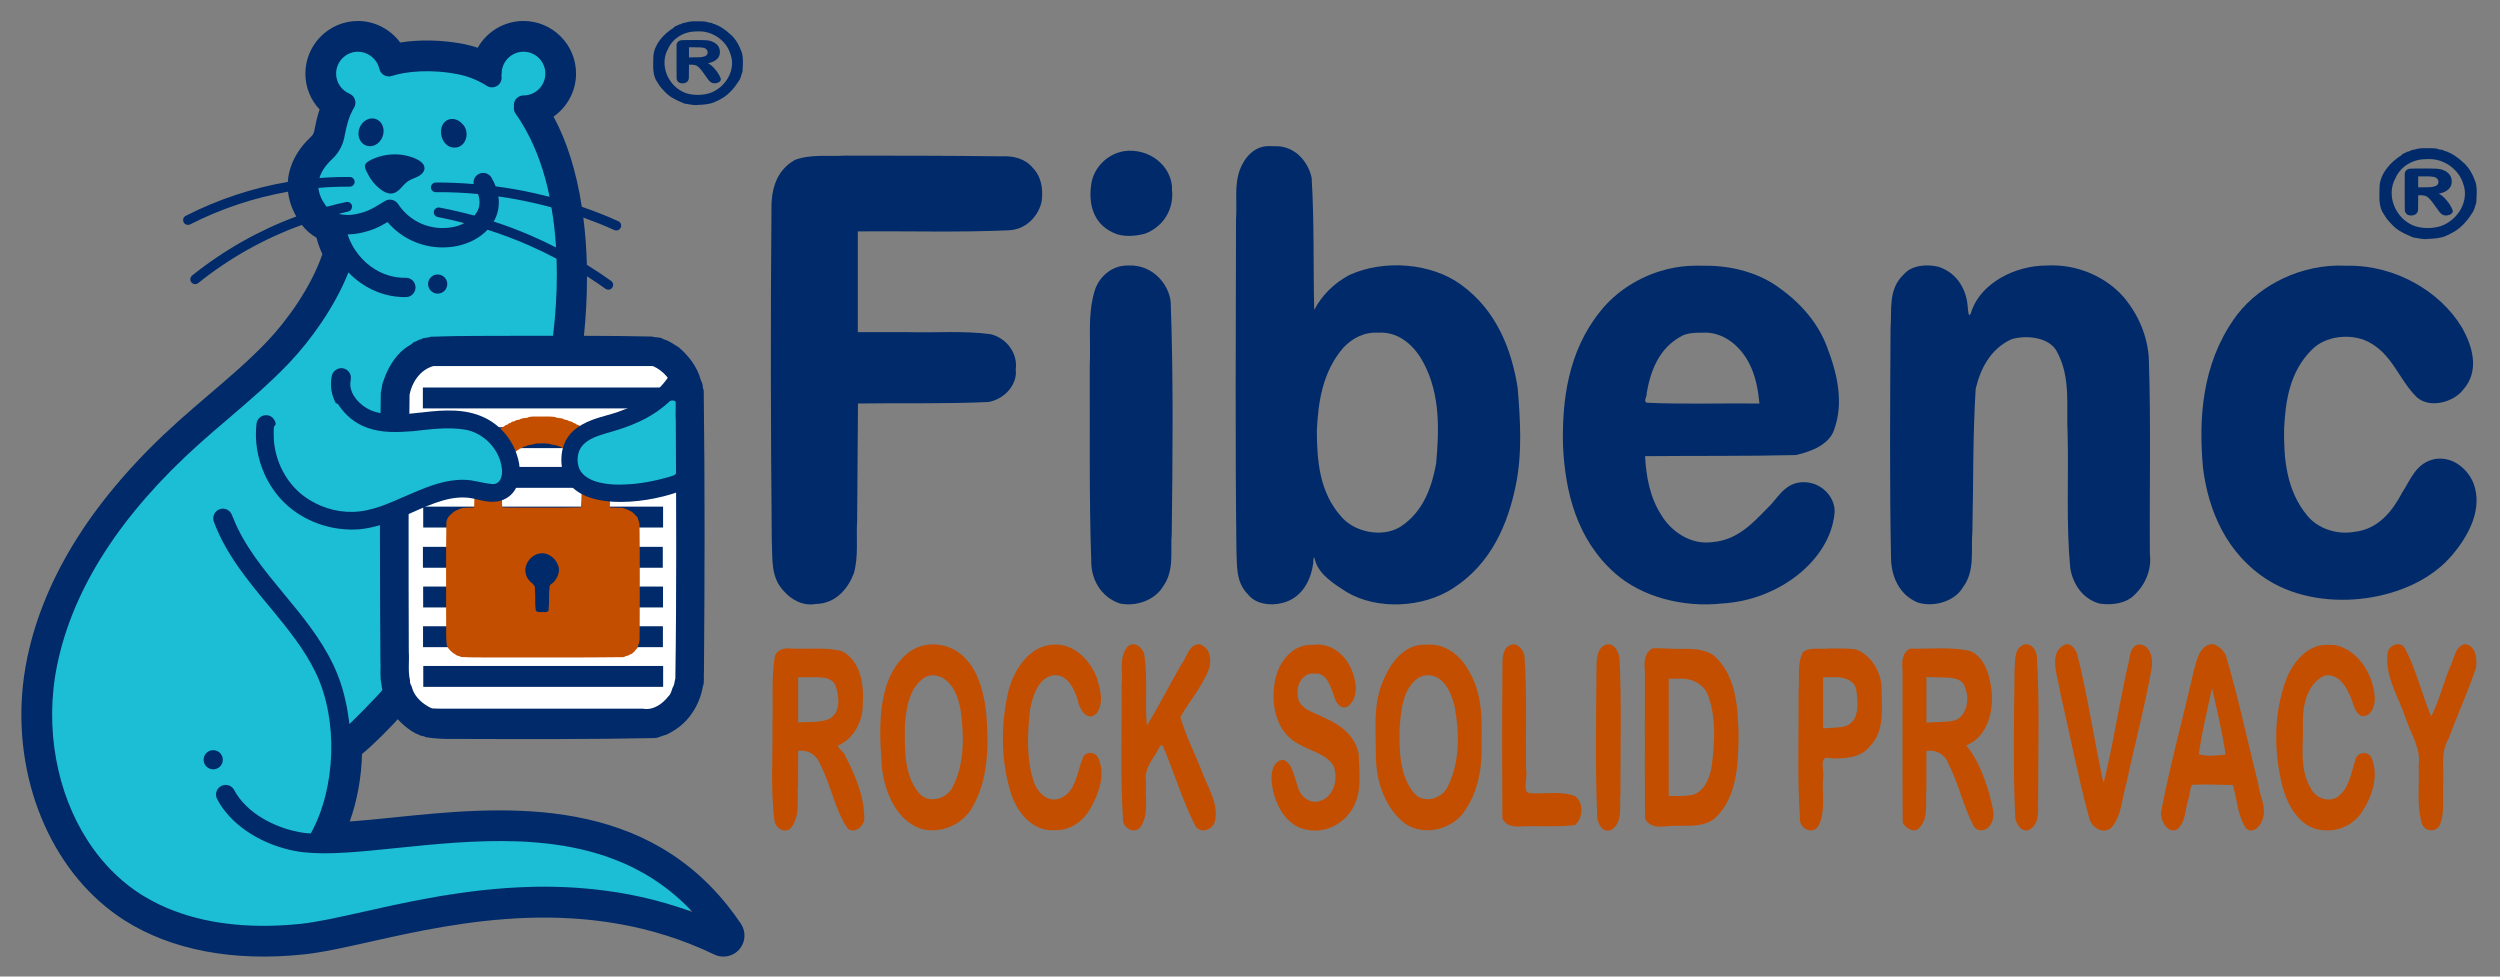
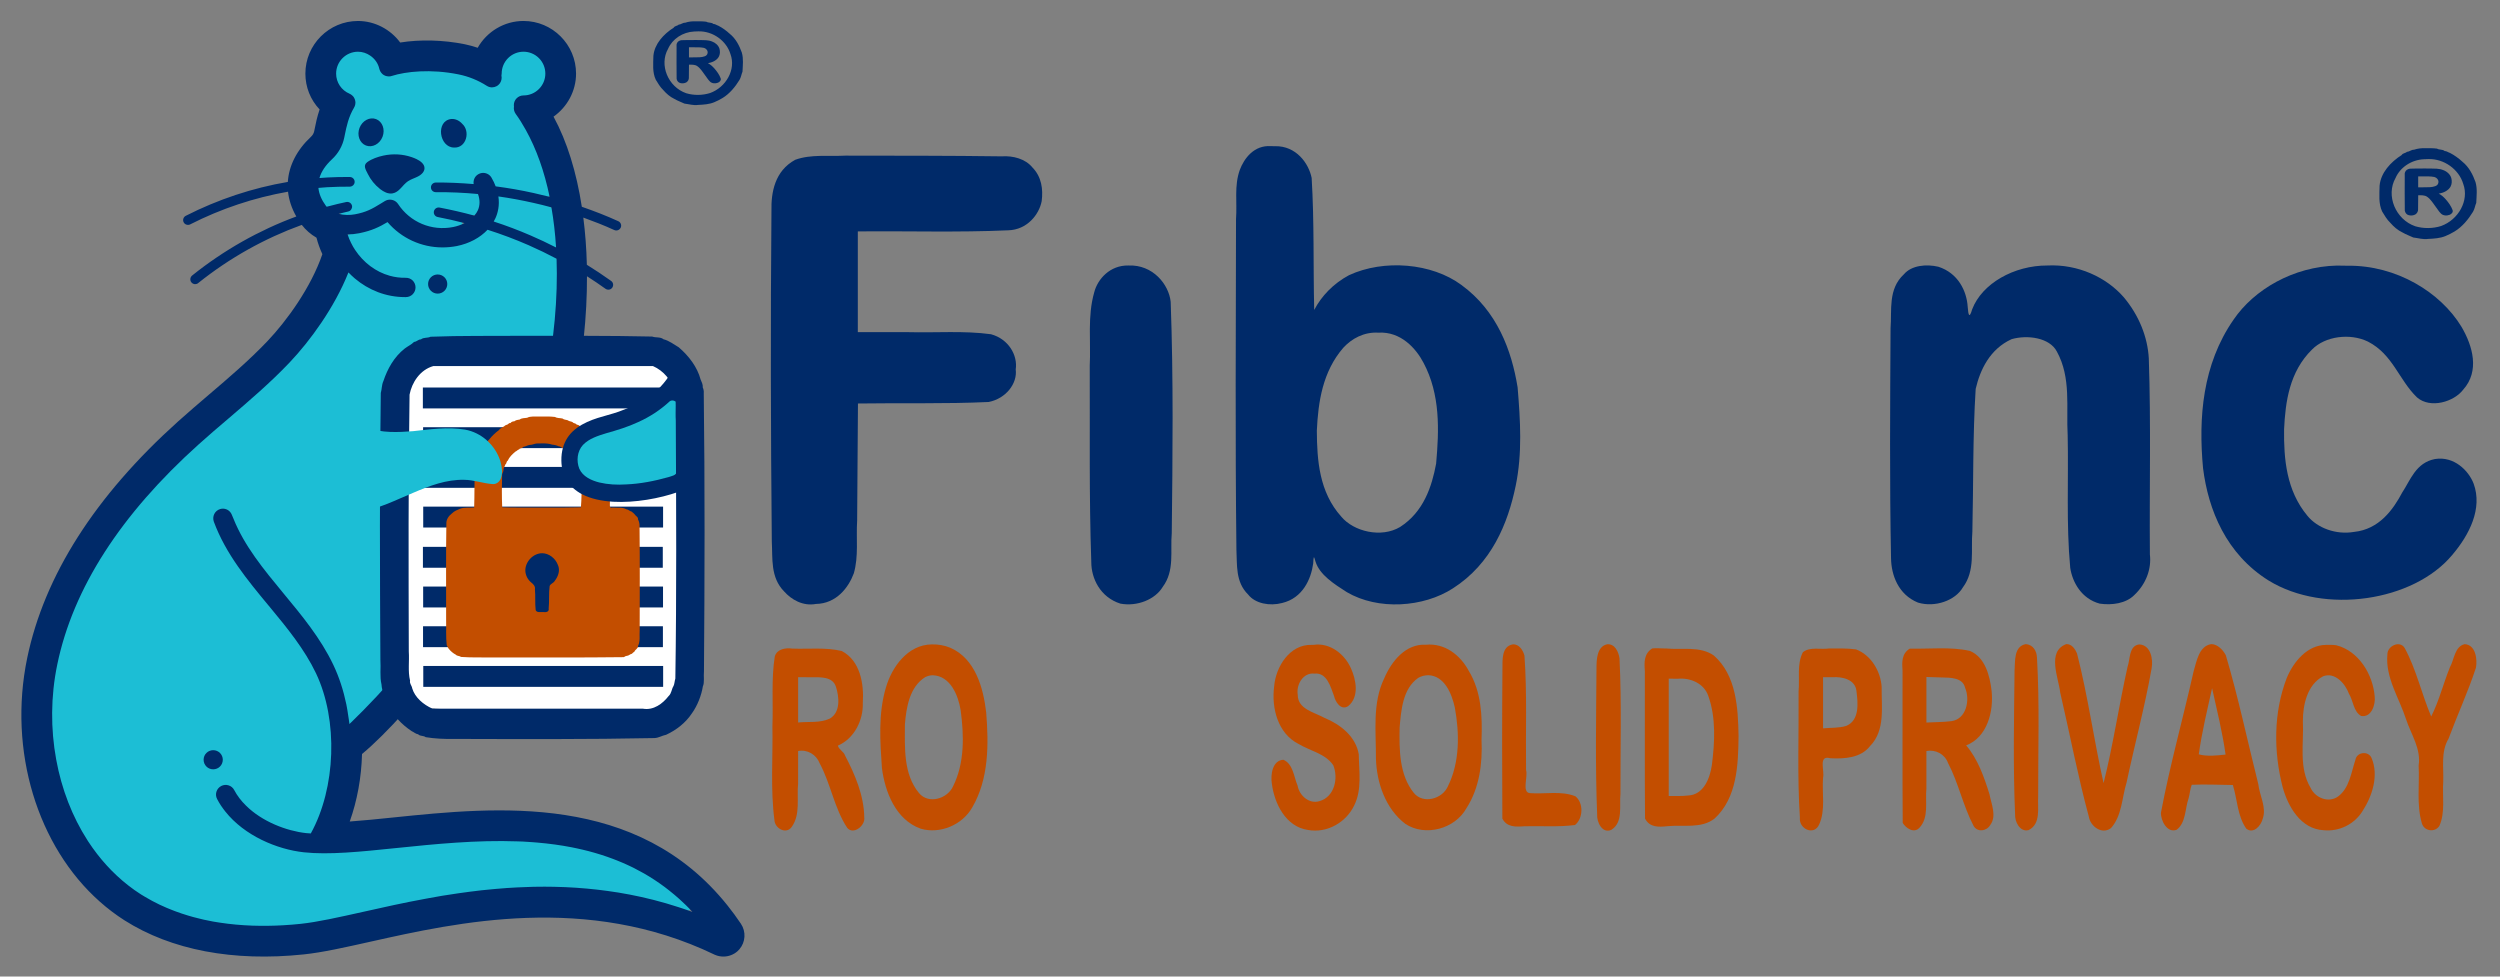
<svg xmlns="http://www.w3.org/2000/svg" xmlns:ns1="http://sodipodi.sourceforge.net/DTD/sodipodi-0.dtd" xmlns:ns2="http://www.inkscape.org/namespaces/inkscape" version="1.1" id="Layer_1" width="1920" height="750" viewBox="0 0 1920 750" xml:space="preserve" ns1:docname="FibencLogo3W.svg" ns2:version="1.2.1 (9c6d41e410, 2022-07-14)">
  <rect x="0" y="0" width="1920" height="750" fill="#808080" stroke="none" />
  <title id="title270">Fibenc Logo Wide Format</title>
  <defs id="defs41" />
  <ns1:namedview id="namedview85" pagecolor="#ffffff" bordercolor="#000000" borderopacity="0.25" ns2:showpageshadow="2" ns2:pageopacity="0.0" ns2:pagecheckerboard="0" ns2:deskcolor="#d1d1d1" showgrid="false" ns2:zoom="0.53740115" ns2:cx="732.22769" ns2:cy="305.1724" ns2:window-width="1920" ns2:window-height="1027" ns2:window-x="-8" ns2:window-y="-8" ns2:window-maximized="1" ns2:current-layer="layer1" />
  <g ns2:groupmode="layer" id="layer4" ns2:label="Fibenc Logo Wide Format V3.12R">
    <g id="g1189" transform="matrix(0.336,0,0,0.334,231.704,542.274)" ns2:label="Fibenc Logo Text V3.12R" ns2:groupmode="layer">
      <g ns2:groupmode="layer" id="layer5" ns2:label="Text ROCK SOLID PRIVACY" transform="matrix(2.947,0,0,2.966,-688.578,-1594.356)">
        <path style="fill:#c34e00;stroke-width:1.125" d="m 614.198,492.968 c -5.283,-0.693 -11.756,0.213 -13.603,6.021 -2.852,17.775 -1.134,36.039 -1.851,53.998 0.464,24.332 -1.614,48.903 1.59,73.089 0.378,6.367 9.095,11.195 13.38,5.162 6.928,-9.665 3.844,-22.521 4.955,-33.603 0.042,-8.419 0.013,-16.838 0.019,-25.258 7.29,-1.354 14.099,2.785 16.719,9.555 8.604,15.964 11.292,34.662 21.265,49.886 4.817,6.076 14.298,-1.718 13.312,-7.964 -0.206,-16.905 -7.128,-33.143 -14.875,-47.926 -0.926,-3.107 -5.058,-4.841 -5.582,-7.715 12.711,-5.49 19.726,-19.62 19.328,-33.04 0.992,-14.705 -1.891,-32.756 -16.274,-40.314 -12.358,-2.998 -25.733,-1.385 -38.383,-1.891 z m 14.986,22.216 c 6.699,0.019 16.116,-0.623 18.755,7.173 2.637,7.976 3.864,20.059 -4.788,24.935 -7.551,3.491 -16.37,2.148 -24.462,2.96 0,-11.695 0,-23.391 0,-35.086 3.499,0.006 6.997,0.011 10.496,0.018 z" id="path1134" />
        <path style="fill:#c34e00;stroke-width:1.125" d="m 722.298,489.721 c -18.565,0.241 -30.908,17.401 -35.575,33.609 -5.972,20.117 -4.475,41.582 -3.052,62.245 2.413,18.669 10.781,40.156 30.093,47.025 15.019,4.398 32.306,-2.94 39.96,-16.48 12.945,-22.093 12.827,-49.036 10.811,-73.779 -2.215,-19.036 -8.493,-41.569 -27.792,-50 -4.552,-1.885 -9.519,-2.746 -14.443,-2.62 z m 0.909,23.93 c 13.627,0.515 19.709,15.725 21.52,27.065 2.673,19.592 3.16,40.934 -5.875,59.069 -4.443,9.666 -18.995,14.033 -26.377,5.234 -12.272,-14.752 -11.006,-35.339 -10.968,-53.337 1.078,-13.024 3.571,-28.876 15.6,-36.49 1.871,-0.989 3.978,-1.539 6.1,-1.54 z" id="path1136" />
-         <path style="fill:#c34e00;stroke-width:1.125" d="m 817.095,489.859 c -19.101,0.67 -30.812,19.211 -35.239,35.809 -6.102,25.852 -6.086,53.648 1.798,79.129 4.438,14.782 16.865,30.263 33.917,28.916 11.753,0.606 22.101,-6.682 27.666,-16.587 6.719,-11.54 12.142,-26.748 6.108,-39.596 -2.353,-5.039 -10.902,-5.072 -12.039,0.922 -4.574,10.989 -5.265,26.87 -18.649,31.028 -9.457,2.866 -17.657,-6.614 -19.705,-14.956 -5.41,-17.616 -4.358,-36.719 -2.289,-54.833 2.109,-10.109 6.087,-23.853 17.855,-26.011 10.853,-1.354 16.253,10.451 19.011,18.888 0.791,6.5 7.125,17.67 14.47,10.804 6.244,-7.892 2.977,-19.167 0.284,-27.845 -5.198,-13.632 -17.467,-26.414 -33.186,-25.669 z" id="path1138" />
-         <path style="fill:#c34e00;stroke-width:1.125" d="m 928.413,489.589 c -7.237,1.69 -8.568,10.866 -12.673,15.953 -8.986,15.564 -17.249,32.04 -26.587,47.103 -1.605,-18.104 0.821,-36.484 -1.91,-54.463 -0.718,-5.667 -7.625,-11.54 -12.802,-6.939 -7.385,8.034 -3.623,20.103 -4.858,29.891 0.292,34.502 -1.156,69.095 1.045,103.541 -0.833,6.913 8.893,12.803 13.575,6.711 6.902,-10.002 3.33,-23.169 4.358,-34.486 -1.57,-7.758 2.151,-14.167 6.23,-20.427 2.18,-2.19 4.859,-11.475 6.918,-7.659 8.777,20.453 14.999,42.065 25.225,61.884 4.544,6.568 14.274,2.212 15.204,-4.816 2.724,-13.809 -6.479,-26.293 -10.709,-38.846 -5.518,-13.613 -12.183,-26.893 -16.26,-41.017 7.18,-12.679 17.268,-23.977 22.361,-37.693 1.819,-6.735 0.832,-15.457 -6.535,-18.382 -0.82,-0.305 -1.707,-0.438 -2.58,-0.355 z" id="path1140" />
        <path style="fill:#c34e00;stroke-width:1.125" d="m 1017.123,490.091 c -17.169,-0.619 -28.057,17.066 -29.242,32.317 -2.126,16.513 2.736,36.162 18.714,44.369 8.926,5.448 21.016,7.534 27.137,16.61 4.147,10.021 0.977,24.555 -10.65,27.832 -8.067,2.5 -15.638,-4.338 -17.004,-11.989 -2.914,-6.75 -3.398,-16.813 -11.042,-20.087 -8.609,0.556 -9.968,11.634 -8.946,18.381 1.934,15.51 10.782,33.625 28.065,36.047 14.723,2.714 29.623,-5.846 35.88,-19.11 6.076,-12.259 3.677,-26.496 3.48,-39.654 -2.376,-13.757 -14.208,-23.018 -26.507,-28.104 -7.695,-4.228 -20.928,-6.804 -20.797,-17.839 -1.395,-7.786 4.105,-17.538 12.943,-16.502 9.627,-1.057 12.52,10.293 15.129,17.214 1.068,4.689 5.356,11.655 10.989,8.004 8.797,-7.02 6.226,-20.471 2.137,-29.438 -4.927,-11.006 -16.3,-19.964 -28.946,-18.068 l -1.129,0.014 z" id="path1142" />
        <path style="fill:#c34e00;stroke-width:1.125" d="m 1105.593,489.979 c -15.752,-0.907 -26.703,12.939 -32.278,25.945 -9.404,19.386 -6.325,41.432 -6.473,62.199 0.524,18.815 7.404,39.028 22.874,50.782 15.397,10.118 38.383,3.849 47.266,-12.089 10.179,-15.732 12.583,-34.788 11.761,-53.104 0.671,-18.203 -0.116,-37.357 -9.866,-53.405 -6.577,-12.316 -18.593,-21.712 -33.284,-20.33 z m 1.844,23.627 c 12.727,0.423 18.284,14.63 20.594,25.095 3.695,20.132 3.893,42.399 -5.408,61.106 -4.309,9.768 -19.118,13.916 -26.366,5.094 -11.311,-13.992 -11.377,-33.404 -11.047,-50.609 1.138,-13.422 2.362,-30.122 14.348,-38.561 2.361,-1.417 5.133,-2.086 7.878,-2.125 z" id="path1144" />
        <path style="fill:#c34e00;stroke-width:1.125" d="m 1172.919,489.712 c -8.623,1.562 -7.911,11.974 -7.957,18.542 -0.324,38.826 -0.297,77.724 -0.071,116.509 3.572,6.834 10.39,6.431 17.136,5.946 13.025,-0.334 26.278,0.697 39.179,-0.947 6.385,-5.065 6.825,-17.067 0.359,-22.278 -11.085,-4.482 -23.714,-1.526 -35.359,-2.463 -6.365,-0.631 -1.331,-12.589 -2.938,-17.948 -0.389,-29.524 0.877,-59.155 -1.226,-88.614 -1.103,-4.14 -4.155,-9.181 -9.124,-8.749 z" id="path1146" />
        <path style="fill:#c34e00;stroke-width:1.125" d="m 1246.059,489.646 c -8.105,1.875 -8.119,12.42 -8.162,18.941 -0.241,37.63 -0.994,75.311 0.518,112.916 -0.416,5.764 3.82,15.105 10.943,12.02 9.444,-5.786 6.138,-18.729 7.132,-27.886 -0.102,-34.996 0.964,-70.056 -0.73,-105.013 -0.647,-4.97 -3.588,-11.635 -9.701,-10.977 z" id="path1148" />
        <path style="fill:#c34e00;stroke-width:1.125" d="m 1281.191,492.825 c -6.502,4.022 -6.311,10.75 -5.778,17.53 0.091,38.127 -0.182,76.323 0.137,114.408 3.636,6.936 10.448,6.616 17.312,5.902 12.065,-1.24 26.38,2.124 36.647,-5.942 17.57,-16.14 18.337,-41.917 18.585,-64.07 -0.402,-21.672 -1.651,-46.948 -19.214,-62.348 -10.703,-7.504 -24.921,-4.176 -37.142,-5.438 -3.494,0.072 -7.112,-0.401 -10.548,-0.042 z m 19.846,23.511 c 9.761,-0.872 20.288,3.609 23.585,13.339 6.074,16.981 5.018,36.045 2.741,53.773 -1.475,10.001 -6.357,22.863 -18.3,23.397 -5.018,0.633 -10.091,0.32 -15.133,0.418 0,-30.324 0,-60.649 0,-90.973 2.369,0.015 4.739,0.031 7.108,0.046 z" id="path1150" />
        <path style="fill:#c34e00;stroke-width:1.125" d="m 1418.456,492.865 c -6.625,1.01 -14.831,-1.522 -20.455,2.881 -4.78,9.149 -2.423,20.316 -3.352,30.286 0.254,32.692 -1.108,65.473 1.01,98.109 -0.92,8.588 10.96,14.184 14.926,5.256 5.122,-11.252 2.124,-24.27 3.037,-36.232 1.371,-5.567 -4.027,-17.859 5.646,-15.179 10.925,0.523 23.588,-0.112 30.867,-9.524 11.882,-12.052 8.735,-30.416 8.939,-45.686 -0.688,-12.084 -8.184,-24.801 -19.853,-29.186 -6.864,-0.929 -13.854,-0.701 -20.764,-0.725 z m 2.594,22.302 c 7.546,-0.527 17.583,1.753 18.483,10.69 1.159,9.264 2.579,22.602 -7.849,27.019 -5.8,1.823 -12.03,1.33 -18.062,1.926 0,-13.212 0,-26.423 0,-39.635 2.476,0 4.952,0 7.428,0 z" id="path1152" />
        <path style="fill:#c34e00;stroke-width:1.125" d="m 1480.886,493.003 c -6.46,3.957 -6.065,10.685 -5.611,17.352 0.092,39.249 -0.182,78.567 0.137,117.773 2.53,4.128 8.77,8.345 12.935,3.777 7.586,-7.996 4.407,-20.389 5.431,-30.31 0.029,-9.74 0.013,-19.479 0.014,-29.219 7.08,-1.286 14.108,2.299 16.666,9.088 8.2,15.616 11.726,33.294 19.877,48.87 2.891,5.305 10.297,4.226 12.999,-0.657 5.108,-6.851 0.819,-16.192 -0.591,-23.657 -4.112,-13.311 -9.148,-27.609 -18.128,-38.007 16.44,-6.351 21.41,-26.356 19.738,-42.218 -1.35,-11.569 -4.895,-26.045 -16.801,-31.013 -15.153,-3.398 -31.316,-1.408 -46.666,-1.779 z m 24.712,22.346 c 6.544,0.148 16.418,-0.051 18.201,8.047 4.012,9.159 1.066,24.189 -10.531,25.81 -6.431,0.818 -12.984,0.728 -19.476,1.089 0,-11.771 0,-23.541 0,-35.312 3.935,0.122 7.87,0.244 11.806,0.366 z" id="path1154" />
        <path style="fill:#c34e00;stroke-width:1.125" d="m 1570.847,489.497 c -9.414,1.799 -8.122,13.282 -8.683,20.441 -0.416,37.151 -1.187,74.367 0.406,111.492 -0.351,5.682 3.708,13.998 10.487,12.265 9.805,-4.939 6.826,-17.207 7.415,-25.993 -0.09,-35.859 1.169,-71.799 -0.919,-107.609 -0.152,-5.257 -3.011,-10.195 -8.705,-10.597 z" id="path1156" />
        <path style="fill:#c34e00;stroke-width:1.125" d="m 1602.265,489.491 c -15.275,5.706 -5.989,26.038 -4.724,37.439 7.458,32.078 13.593,64.501 22.213,96.291 1.146,7.579 10.234,14.247 17.198,8.908 8.567,-9.534 8.48,-23.671 12.091,-35.362 6.268,-29.503 14.168,-58.711 19.415,-88.402 1.33,-7.053 -0.63,-18.259 -9.637,-18.62 -8.123,1.034 -6.904,11.6 -9.009,17.322 -6.699,29.91 -11.182,60.643 -18.609,90.198 -7.488,-33.27 -12.086,-67.284 -20.552,-100.351 -1.384,-3.481 -4.103,-7.641 -8.385,-7.423 z" id="path1158" />
        <path style="fill:#c34e00;stroke-width:1.125" d="m 1714.659,489.5 c -9.566,1.62 -11.255,13.308 -13.599,21.008 -8.241,36.599 -18.402,72.832 -25.357,109.683 -0.233,6.147 4.877,16.144 12.262,13.201 7.254,-5.666 6.346,-16.401 9.181,-24.362 1.001,-3.345 1.216,-7.581 2.457,-10.47 10.616,-0.518 21.25,0.085 31.87,0.173 3.478,11.136 3.51,24.029 10.396,33.809 5.601,4.522 11.53,-2.428 12.778,-7.664 3.107,-8.865 -2.466,-17.972 -3.43,-26.796 -8.373,-33.315 -15.431,-67.012 -25.194,-99.953 -2.162,-4.083 -6.356,-8.651 -11.364,-8.628 z m 0.798,34.541 c 3.735,16.876 7.974,34.006 10.381,51.082 -6.766,0.735 -14.272,1.629 -20.777,-0.169 2.334,-17.132 6.549,-34.26 10.295,-51.242 z" id="path1160" />
        <path style="fill:#c34e00;stroke-width:1.125" d="m 1803.773,490.109 c -14.625,0.052 -25.258,13.14 -30.432,25.488 -10.415,26.851 -10.357,57.19 -3.231,84.841 4.124,15.063 14.119,32.405 31.616,33.329 12.111,1.27 24.124,-4.597 30.415,-14.973 7.56,-11.694 12.59,-27.486 6.96,-40.903 -2.378,-5.883 -11.599,-4.875 -12.602,1.422 -3.256,9.707 -4.61,21.774 -13.378,28.279 -7.345,5.292 -17.653,1.238 -21.317,-6.595 -9.362,-15.587 -5.195,-34.527 -6.022,-51.733 -0.016,-12.708 3.394,-28.377 15.719,-34.824 9.06,-3.516 17.151,5.682 19.957,13.404 3.415,5.39 3.487,13.992 9.501,17.35 7.996,1.416 11.247,-8.744 10.535,-15.015 -1.343,-17.076 -12.353,-35.472 -29.892,-39.812 -2.591,-0.353 -5.22,-0.313 -7.829,-0.259 z" id="path1162" />
        <path style="fill:#c34e00;stroke-width:1.125" d="m 1911.299,489.524 c -7.836,1.77 -8.109,11.973 -11.438,17.832 -5.1,12.535 -8.549,26.504 -14.559,38.251 -7.419,-17.454 -11.482,-36.359 -20.554,-53.076 -3.806,-6.256 -13.595,-1.535 -13.422,5.039 -1.657,17.858 9.168,33.734 14.462,50.134 3.912,11.837 11.773,22.926 9.781,35.877 0.785,14.941 -1.779,30.542 2.566,45.066 1.914,5.941 10.054,7.046 13.493,1.849 4.764,-10.668 2.203,-23.047 3.019,-34.394 0.421,-11.28 -1.969,-23.088 4.119,-33.305 6.842,-18.428 15.158,-36.376 21.265,-55.041 1.173,-6.535 -0.237,-17.741 -8.731,-18.231 z" id="path1164" />
      </g>
      <g id="g1936" transform="matrix(4.013,0,0,3.793,-1903.004,-2514.648)" style="display:inline" ns2:label="Text (R)">
        <path style="fill:#002a69;stroke-width:0.471" d="m 1683.877,324.754 c -2.244,-0.076 -4.495,0.19 -6.538,0.932 -1.579,-0.047 -2.499,1.188 -4.025,1.271 -0.858,0.92 -2.341,0.715 -3.001,1.953 -6.262,4.231 -11.875,10.693 -12.578,18.511 -0.084,5.221 -0.713,10.894 1.478,15.772 1.307,2.285 2.69,4.832 4.635,6.812 1.92,2.338 4.191,4.486 6.852,5.798 1.994,1.286 4.224,2.048 6.239,3.101 2.821,0.339 5.546,1.322 8.466,0.853 3.325,-0.155 6.855,-0.404 9.847,-1.726 1.758,-0.824 3.531,-1.685 5.23,-2.816 4.423,-2.876 7.829,-7.357 10.453,-11.918 0.972,-1.717 1.147,-3.646 1.853,-5.398 0.169,-4.152 0.696,-8.534 -0.416,-12.565 -1.491,-4.489 -3.712,-9.156 -7.44,-12.344 -2.133,-2.089 -4.586,-3.998 -7.122,-5.366 -0.976,-0.268 -1.893,-1.172 -3.009,-1.13 -1.183,-1.156 -3.041,-0.604 -4.379,-1.47 -2.166,-0.298 -4.363,-0.275 -6.544,-0.27 z m 1.566,6.609 c 9.139,-0.288 17.508,6.35 19.93,15.038 3.492,10.154 -2.803,21.78 -12.612,25.539 -4.663,1.578 -10.021,1.648 -14.721,0.146 -11.231,-4.116 -16.868,-18.641 -11.238,-29.243 2.673,-6.53 9.107,-11.037 16.144,-11.381 0.829,-0.079 1.663,-0.106 2.496,-0.1 z" id="path1932" />
        <path style="fill:#002a69;stroke-width:0.082" d="m 1683.283,337.072 c -2.756,0.039 -5.519,-0.043 -8.271,0.109 -1.206,0.156 -2.378,0.899 -2.753,2.077 -0.392,0.832 -0.126,1.782 -0.206,2.669 0.012,6.903 -0.084,13.808 0.033,20.71 0.196,1.205 0.981,2.43 2.253,2.74 1.228,0.372 2.626,0.193 3.736,-0.428 1.045,-0.701 1.657,-1.948 1.572,-3.187 0.059,-2.825 0.05,-5.652 0.076,-8.477 1.723,0.022 3.634,-0.134 5.099,0.947 2.146,1.614 3.401,4.007 4.932,6.138 0.98,1.335 1.748,2.839 2.929,4.022 1.239,1.325 3.355,1.45 4.958,0.752 1.06,-0.459 2.066,-1.596 1.683,-2.798 -0.823,-2.449 -2.319,-4.632 -3.96,-6.625 -1.11,-1.304 -2.447,-2.65 -3.943,-3.382 2.621,-0.494 5.353,-1.766 6.677,-4.164 0.868,-1.643 0.912,-3.624 0.455,-5.39 -0.65,-2.189 -2.453,-3.923 -4.593,-4.747 -2.371,-1.045 -5.043,-0.874 -7.577,-0.957 -1.033,-0.009 -2.066,-0.009 -3.099,-0.007 z m -0.492,4.779 c 2.008,0.046 4.045,-0.088 6.018,0.353 1.492,0.363 2.721,1.871 2.408,3.425 -0.088,1.009 -0.846,1.856 -1.817,2.162 -2,0.801 -4.195,0.617 -6.321,0.678 -1.121,0.013 -2.243,0.025 -3.364,0.037 0,-2.219 0,-4.437 0,-6.656 1.026,3.5e-4 2.051,7e-4 3.076,10e-4 z" id="path1934" />
      </g>
      <g ns2:groupmode="layer" id="layer3" ns2:label="Text Fibenc" transform="matrix(2.947,0,0,2.887,-688.578,-1521.129)">
        <path style="fill:#002a69;stroke-width:1.026" d="m 655.391,88.471 c -12.9,0.722 -26.909,-1.249 -38.987,3.327 -15.86,8.89 -18.721,25.981 -18.403,40.589 -0.765,87.803 -0.553,175.617 0.268,263.419 0.75,13.428 -1.227,28.49 9.551,39.757 5.555,6.469 14.539,11.923 24.656,9.983 15.973,-0.299 25.291,-13.081 29.394,-24.361 3.855,-13.672 1.716,-27.996 2.594,-41.921 0.275,-31.124 0.42,-62.25 0.632,-93.374 33.778,-0.55 67.643,0.419 101.369,-1.207 13.43,-2.709 22.403,-14.769 20.989,-25.928 1.653,-11.328 -5.558,-24.204 -19.155,-28.028 -21.063,-2.947 -42.668,-1.077 -63.939,-1.658 -13.126,0 -26.252,0 -39.377,0 0,-26.746 0,-53.492 0,-80.238 38.888,-0.418 77.854,0.913 116.695,-0.886 14.55,-0.42 23.954,-12.484 25.929,-23.285 1.146,-9.398 0,-19.356 -7.397,-26.992 -5.22,-6.47 -14.601,-9.293 -23.752,-8.626 -40.348,-0.583 -80.714,-0.508 -121.068,-0.572 z" id="path1120" />
-         <path style="fill:#002a69;stroke-width:1.026" d="m 875.06,84.549 c -16.241,0.725 -27.598,14.236 -29.019,26.774 -2.106,13.765 0.606,30.646 16.545,38.272 7.412,3.954 17.411,3.236 25.38,0.956 15.488,-6.227 22.196,-21.138 20.698,-34.672 0.686,-15.681 -13.332,-31.801 -33.604,-31.33 z" id="path1122" />
        <path style="fill:#002a69;stroke-width:1.026" d="m 874.897,175.968 c -14.355,-0.302 -23.947,10.831 -26.564,21.39 -5.333,19.163 -2.514,39.048 -3.465,58.53 0.209,52.084 -0.554,104.193 1.202,156.26 -0.056,13 6.935,28.048 22.535,33.126 13.127,2.525 27.075,-3.354 32.871,-13.323 9.374,-12.913 5.763,-28.525 6.999,-42.802 0.687,-61.411 1.34,-122.856 -0.828,-184.249 -1.431,-13.908 -13.865,-29.751 -32.75,-28.931 z" id="path1124" />
        <path style="fill:#002a69;stroke-width:1.026" d="m 985.401,80.923 c -13.155,-0.971 -20.877,9.909 -24.136,18.891 -4.485,12.639 -1.971,26.139 -2.942,39.125 -0.137,87.752 -0.68,175.51 0.302,263.258 0.643,12.16 -0.898,25.75 9.08,35.83 5.524,7.294 16.832,9.355 26.33,6.764 16.062,-3.906 22.511,-19.116 24.151,-31.565 0.279,-4.57 0.285,-7.396 1.802,-1.345 3.271,10.55 14.391,17.762 24.262,24.251 24.234,14.613 59.38,12.234 82.33,-3.035 29.895,-19.673 42.574,-51.492 48.637,-81.578 5.263,-25.891 3.62,-52.36 1.516,-78.426 -4.656,-29.613 -15.917,-60.872 -43.532,-81.556 -23.005,-17.581 -60.203,-20.702 -87.235,-7.847 -12.165,6.687 -21.388,16.628 -27.007,27.708 -0.804,-35.053 0.084,-70.161 -1.976,-105.179 -2.304,-11.691 -12.076,-25.595 -28.35,-25.267 -1.077,-0.039 -2.153,-0.042 -3.231,-0.029 z m 83.314,148.542 c 17.334,-1.054 29.159,12.39 35.114,24.155 12.984,25.209 12.04,53.401 9.693,80.193 -3.325,18.32 -9.7,38.367 -27.953,50.428 -14.571,8.944 -35.958,3.67 -45.599,-8.231 -17.192,-19.612 -18.83,-45.065 -18.962,-68.491 1.04,-22.719 4.389,-46.963 20.576,-66.089 6.433,-7.153 15.848,-12.624 27.131,-11.965 z" id="path1126" />
-         <path style="fill:#002a69;stroke-width:1.026" d="m 1315.256,176.11 c -30.669,-0.021 -58.67,15.668 -74.633,36.661 -24.732,31.69 -29.65,70.736 -28.664,107.59 1.735,35.556 10.416,73.647 40.381,100.793 20.65,18.766 52.734,27.413 82.956,24.008 44.552,-2.616 83.745,-34.848 87.183,-71.563 1.493,-12.223 -10.156,-26.486 -26.283,-24.933 -13.298,1.42 -18.198,13.644 -26.052,20.914 -10.843,11.4 -22.959,24.972 -41.727,26.628 -17.674,2.787 -32.762,-8.88 -39.986,-21.072 -9.226,-14.506 -11.968,-31.11 -12.857,-47.301 38.896,-0.405 77.972,0.074 116.755,-0.879 12.69,-2.784 26.117,-8.709 29.805,-19.965 7.856,-21.822 2.455,-45.309 -5.58,-66.555 -6.538,-17.925 -19.462,-33.871 -36.378,-46.268 -15.294,-11.94 -36.633,-18.14 -57.583,-17.999 -2.445,-0.077 -4.892,-0.087 -7.338,-0.06 z m 4.133,53.379 c 17.898,-1.324 31.001,12.182 37.016,24.606 5.056,10.086 6.856,20.971 7.889,31.821 -29.103,-0.361 -58.298,0.744 -87.349,-0.644 -3.064,-1.114 0.553,-5.582 -0.132,-7.637 2.947,-17 9.064,-35.867 27.634,-45.769 4.495,-2.172 9.865,-2.388 14.944,-2.377 z" id="path1128" />
        <path style="fill:#002a69;stroke-width:1.026" d="m 1587.621,175.974 c -25.849,-0.069 -50.692,14.334 -58.328,34.866 -2.26,7.973 -3.022,4.465 -3.476,-1.913 -0.764,-12.712 -7.493,-26.934 -22.78,-31.969 -9.347,-2.251 -20.763,-1.142 -26.666,5.974 -12.506,11.816 -9.285,28.592 -10.387,43.026 -0.339,61.093 -0.793,122.201 0.37,183.288 0.211,13.253 5.552,28.817 20.914,35.225 13.214,4.086 28.909,-1.649 34.819,-12.138 9.695,-13.386 6.111,-29.599 7.346,-44.405 0.883,-37.878 0.237,-75.809 2.57,-113.649 3.399,-15.07 10.896,-31.679 27.865,-39.633 12.329,-3.624 29.492,-1.176 35.077,9.821 11.239,20.883 7.162,44.515 8.404,66.733 0.759,35.189 -1.196,70.479 1.987,105.6 1.7,11.44 8.714,24.601 22.875,28.49 9.627,1.43 20.296,-0.182 26.723,-6.734 9.201,-8.861 13.55,-20.911 12.185,-32.471 -0.405,-52.058 0.891,-104.14 -0.842,-156.182 -0.939,-17.225 -7.756,-34.397 -19.454,-48.692 -13.368,-15.764 -35.456,-26.459 -59.202,-25.237 z" id="path1130" />
        <path style="fill:#002a69;stroke-width:1.026" d="m 1812.147,176.039 c -33.746,0.828 -64.185,19.034 -80.107,43.042 -24.21,35.756 -27.329,78.283 -23.686,118.321 4.055,33.197 17.889,68.426 51.013,89.577 43.224,27.173 112.159,16.595 142.205,-20.404 13.44,-16.19 23.628,-37.046 16.686,-56.759 -3.857,-10.469 -15.246,-22.173 -30.018,-19.708 -14.946,2.971 -19.083,16.956 -25.433,26.719 -7.007,13.56 -17.817,29.291 -37.38,31.337 -13.991,2.469 -28.382,-3.113 -36.087,-12.795 -16.366,-20.105 -18.416,-45.37 -18.131,-68.908 1.012,-22 4.141,-45.877 21.65,-63.541 10.139,-10.661 29.5,-13.303 43.446,-6.309 19.334,10.214 23.937,30.508 38.001,44.42 10.434,9.278 28.748,3.428 35.785,-6.12 12.98,-14.825 7.46,-34.819 -1.275,-50.102 -16.185,-27.389 -50.403,-49.167 -88.361,-48.646 -2.769,-0.086 -5.539,-0.152 -8.311,-0.125 z" id="path1132" />
      </g>
    </g>
    <g id="g2549" transform="matrix(0.985,0,0,0.985,-503.967,-133.138)" style="display:inline" ns2:groupmode="layer" ns2:label="Fibenc Logo Otter Picture V3.12R">
      <g id="g2587" style="display:inline" transform="matrix(1.211,0,0,1.211,-313.843,-138.403)" ns2:label="Otter Background">
        <path style="fill:#1cbed5;stroke-width:0.794" d="m 926.84,370.362 c -7.011,3.451 -14.81,4.569 -22.033,6.851 2.958,9.804 10.605,18.221 19.314,23.63 6.358,3.576 13.686,4.416 20.72,5.397 6.033,1.485 3.239,10.984 -2.382,9.883 -13.267,0.212 -26.178,-5.664 -35.49,-14.979 -3.774,-0.034 -3.72,6.487 -5.866,9.079 -12.314,25.132 -30.507,47.3 -51.567,65.735 -29.716,26.535 -61.394,51.474 -85.69,83.39 -24.326,31.253 -43.053,68.059 -48.33,107.639 -1.889,22.976 -1.028,46.557 6.734,68.484 10.758,33.398 35.09,63.264 68.185,76.332 30.733,12.376 65.104,13.345 97.45,7.804 47.096,-9.435 94.05,-22.482 142.449,-21.522 30.795,-0.958 61.489,4.13 90.76,13.545 1.63,0.999 6.326,1.254 4.319,-1.677 -27.856,-29.215 -68.942,-41.981 -108.502,-42.841 -43.898,-2.448 -87.358,6.955 -131.102,7.22 -18.13,-0.095 -36.131,-6.765 -50.234,-18.175 -5.672,-5.552 -12.056,-11.278 -14.114,-19.133 0.597,-5.089 7.262,-6.252 9.959,-2.176 7.177,11.822 18.854,20.368 31.977,24.519 6.025,1.944 12.371,4.09 18.669,3.95 14.073,-25.725 16.677,-56.9 10.268,-85.266 -6.884,-30.196 -29.79,-52.674 -48.068,-76.395 -9.87,-12.534 -19.346,-26.039 -24.344,-41.346 -1.048,-5.693 8.252,-8.218 9.95,-2.413 7.551,16.796 18.144,31.952 29.981,45.992 18.059,22.059 37.621,44.988 43.454,73.746 1.378,4.724 1.241,9.967 3.011,14.469 4.119,-1.202 6.748,-6.184 10.249,-8.911 36.773,-37.644 68.12,-80.899 91.051,-128.325 21.16,-44.901 30.708,-94.544 33.275,-143.879 0,-6.565 1.155,-13.678 -1.311,-19.822 -14.329,-6.736 -28.895,-13.905 -44.173,-17.795 -16.036,14.769 -42.818,14.028 -58.959,-0.427 -3.26,-2.875 -5.24,-6.339 -9.614,-2.582 z M 818.538,709.691 c 5.678,-0.312 7.405,8.82 1.82,10.378 -3.385,1.655 -7.449,-2.916 -6.577,-6.131 0.957,-1.769 2.592,-4.137 4.757,-4.247 z" id="path2578" />
        <path style="fill:#1cbed5;stroke-width:0.794" d="m 911.455,258.642 c -9.878,-0.165 -16.633,11.108 -13.132,20.007 1.587,5.583 8.061,7.169 11.035,11.471 0.182,5.929 -4.214,10.853 -5.085,16.677 -1.861,8.216 -4.235,16.632 -10.815,22.377 -2.851,3.415 -5.996,7.106 -6.941,11.492 4.463,1.587 9.994,-0.341 14.895,-0.028 2.272,0.144 8.489,-0.889 7.097,3.26 -2.825,1.91 -7.405,0.961 -10.801,1.544 -3.74,0.594 -8.185,-0.456 -11.514,1.39 -0.348,4.478 2.484,8.951 5.095,12.455 4.919,0.77 10.404,-3.103 15.36,-1.638 1.435,3.445 -2.006,4.221 -4.527,4.703 -4.489,2.428 2.285,3.227 4.627,2.663 9.323,-0.118 16.963,-6.009 25.202,-9.356 6.021,0.474 8.611,7.362 13.432,10.335 8.978,7.788 22.268,9.512 33.209,5.354 2.831,-2.399 -2.01,-4.057 -3.967,-4.137 -4.037,-1.437 -9.434,-0.917 -12.661,-3.863 -1.068,-3.916 3.974,-2.428 6.034,-2.12 6.561,0.776 13.038,3.917 19.654,3.309 3.899,-2.952 4.826,-10.018 1.762,-13.816 -8.946,-3.056 -18.885,-0.146 -28.007,-2.387 -2.324,-1.117 -0.757,-4.52 1.739,-3.77 7.907,-0.597 16.017,0.954 23.78,0.105 -0.165,-4.351 4.918,-8.705 8.774,-5.365 3.296,2.29 3.325,8.475 8.358,7.847 10.24,1.39 20.274,4.255 30.483,5.594 2.881,-1.929 -0.27,-6.326 -0.328,-9.07 -3.929,-16.105 -11.139,-31.172 -19.71,-45.272 -2.698,-4.138 -0.591,-10.266 4.852,-10.206 8.22,-0.571 15.252,-8.158 13.714,-16.563 -0.236,-8.698 -9.303,-14.583 -17.48,-12.684 -8.258,0.828 -11.694,9.561 -11.982,16.817 -0.035,3.951 -3.824,6.676 -7.476,4.553 -10.21,-4.995 -21.179,-8.597 -32.634,-9.018 -10.649,-0.823 -21.287,0.644 -31.667,2.781 -6.254,-0.821 -5.669,-9.422 -10.655,-12.269 -2.798,-2.038 -6.235,-3.26 -9.716,-3.172 z m 9.781,46.143 c 6.26,0.5 6.511,9.775 1.234,12.009 -4.936,3.047 -9.694,-3.985 -6.76,-8.231 1.067,-2.033 3.122,-3.815 5.526,-3.778 z m 52.099,0.78 c 7.322,-0.21 8.363,12.666 0.656,12.666 -6.522,0.032 -8.539,-13.331 -0.656,-12.666 z m -37.557,20.77 c 6.352,0.284 14.31,1.136 18.099,6.845 0.519,5.756 -7.269,6.328 -10.53,9.48 -4.064,2.196 -7.4,8.904 -12.799,6.272 -6.092,-3.255 -11.51,-9.199 -13.064,-16.005 3.438,-5.18 10.831,-5.784 16.357,-6.515 0.645,-0.051 1.291,-0.067 1.937,-0.078 z" id="path2580" />
        <path style="fill:#1cbed5;stroke-width:0.794" d="m 1001.984,351.806 c -0.48,5.287 -0.486,10.896 -2.573,15.999 0.734,3.306 5.954,2.933 8.501,4.619 10.589,3.7 20.67,8.661 31.045,12.89 3.002,-1.36 0.342,-5.902 0.782,-8.519 -1.163,-5.707 -0.109,-12.304 -3.19,-17.424 -5.184,-3.309 -11.966,-3.11 -17.766,-4.895 -5.558,-0.872 -11.239,-2.776 -16.8,-2.669 z" id="path2582" />
      </g>
      <g id="g913" ns2:label="Otter Foreground" transform="matrix(1.211,0,0,1.211,-736.26,-47.334)">
        <path class="st4" d="m 990.63,600.64 c -2.8,-4.16 -5.67,-8.06 -8.65,-11.78 -58.18,-72.75 -148.37,-63.48 -215.08,-56.63 -9.9,1.03 -19.39,1.99 -28.11,2.61 4.78,-13.43 7.51,-28.22 7.91,-43.46 32.16,-26.71 87.32,-98.65 104.54,-135.01 0.22,-0.4 0.41,-0.77 0.55,-1.18 14.5,-30.76 24.14,-61.6 31.17,-91.15 5.81,-27.23 8.65,-54.53 8.57,-80.26 4.05,2.58 8.02,5.26 11.92,8.06 0.55,0.4 1.18,0.59 1.8,0.59 0.99,0 1.95,-0.44 2.54,-1.29 0.99,-1.4 0.7,-3.35 -0.7,-4.34 -5.08,-3.64 -10.3,-7.1 -15.64,-10.41 -0.26,-10.49 -1.03,-20.64 -2.28,-30.39 6.73,2.43 13.43,5.04 19.94,8.02 0.44,0.18 0.88,0.29 1.29,0.29 1.21,0 2.32,-0.7 2.87,-1.84 0.7,-1.55 0,-3.39 -1.55,-4.12 -7.65,-3.5 -15.53,-6.55 -23.51,-9.31 -3.42,-22.19 -9.49,-42.02 -18.21,-58.03 8.9,-6.26 14.5,-16.56 14.5,-27.71 0,-18.69 -15.2,-33.89 -33.85,-33.89 -12.36,0 -23.55,6.81 -29.48,17.26 -2.8,-0.96 -5.59,-1.69 -8.35,-2.28 -13.91,-2.8 -28.74,-3.16 -41.54,-1.1 -6.33,-8.57 -16.49,-13.87 -27.16,-13.87 -18.69,0 -33.89,15.2 -33.89,33.89 0,8.72 3.28,16.85 9.16,23.07 -1.62,4.75 -2.47,8.98 -3.13,12.29 l -0.37,1.8 c -0.29,1.29 -0.99,2.5 -2.02,3.46 -9.27,8.65 -14.28,18.77 -14.94,29.11 -22.67,3.86 -44.89,11.22 -65.72,21.82 -1.51,0.77 -2.13,2.65 -1.36,4.16 0.55,1.1 1.66,1.69 2.8,1.69 0.48,0 0.96,-0.07 1.4,-0.33 19.94,-10.16 41.29,-17.22 63,-21.05 0.59,5.37 2.36,10.74 5.34,15.97 -23.92,8.83 -46.7,21.67 -67.08,38.01 -1.32,1.1 -1.55,3.05 -0.48,4.38 0.63,0.77 1.55,1.18 2.43,1.18 0.7,0 1.4,-0.22 1.95,-0.7 20.24,-16.23 42.94,-28.85 66.71,-37.46 2.5,3.24 5.7,6.07 9.46,8.24 0.92,3.61 2.21,7.18 3.79,10.6 -7.36,21.49 -22.92,42.91 -35.44,56.08 -11.55,12.14 -24.8,23.48 -37.64,34.41 -6.51,5.56 -13.25,11.33 -19.83,17.22 -53.47,48.06 -86.14,99.32 -97.15,152.38 -12.36,59.76 6.66,121.29 46.81,156.83 4.97,4.42 10.27,8.43 15.86,12 30.14,19.13 70.03,26.72 115.4,21.93 12.03,-1.25 26.38,-4.49 43.05,-8.21 55.45,-12.4 139.28,-31.17 221.27,8.28 0.15,0.07 0.29,0.15 0.44,0.22 h 0.04 c 1.69,0.74 3.57,1.1 5.41,1.1 3.35,0 6.59,-1.25 9.05,-3.42 l 0.04,-0.04 c 0.44,-0.4 0.81,-0.77 1.18,-1.21 3.99,-4.63 4.39,-11.41 0.97,-16.48 z m -119,-435.39 c -5.37,-2.76 -10.82,-5.34 -16.38,-7.73 -7.76,-3.35 -15.71,-6.37 -23.77,-8.98 0.4,-0.74 0.81,-1.44 1.14,-2.17 1.55,-3.46 2.72,-8.21 1.88,-13.98 7.62,1.07 15.12,2.47 22.59,4.16 3.86,0.88 7.73,1.8 11.55,2.87 1.44,8.24 2.43,16.85 2.99,25.83 z m -153.01,-38.35 c 1.84,-0.15 3.68,-0.33 5.52,-0.44 4.89,-0.26 9.79,-0.4 14.68,-0.37 1.62,0 3.13,-1.36 3.13,-3.05 0.04,-1.73 -1.36,-3.13 -3.05,-3.16 -4.75,-0.07 -9.49,0.04 -14.28,0.29 -1.77,0.11 -3.57,0.22 -5.34,0.37 1.18,-4.12 3.86,-8.17 8.1,-12.11 4.05,-3.75 6.77,-8.57 7.87,-13.87 l 0.4,-1.95 c 1.03,-5.04 2.28,-11.33 5.92,-17.41 0.11,-0.18 0.18,-0.4 0.26,-0.59 0.04,-0.07 0.11,-0.11 0.15,-0.18 0,-0.07 0.04,-0.15 0.04,-0.18 0.07,-0.22 0.15,-0.44 0.22,-0.66 0.04,-0.18 0.07,-0.37 0.11,-0.55 0.04,-0.18 0.04,-0.4 0.07,-0.63 0,-0.18 0.04,-0.37 0.04,-0.59 -0.04,-0.18 -0.04,-0.37 -0.07,-0.59 -0.04,-0.18 -0.04,-0.4 -0.11,-0.59 -0.04,-0.18 -0.07,-0.37 -0.15,-0.55 -0.07,-0.22 -0.11,-0.4 -0.22,-0.59 -0.07,-0.18 -0.15,-0.33 -0.26,-0.52 -0.11,-0.18 -0.18,-0.37 -0.29,-0.52 -0.11,-0.15 -0.26,-0.29 -0.37,-0.48 -0.15,-0.15 -0.29,-0.29 -0.44,-0.44 -0.11,-0.15 -0.29,-0.26 -0.44,-0.37 -0.15,-0.15 -0.33,-0.29 -0.52,-0.4 -0.07,-0.04 -0.11,-0.07 -0.15,-0.11 -0.15,-0.07 -0.29,-0.11 -0.4,-0.18 -0.15,-0.07 -0.26,-0.15 -0.37,-0.22 -5.26,-2.21 -8.65,-7.29 -8.65,-12.95 0,-7.76 6.33,-14.09 14.09,-14.09 2.87,0 5.59,0.96 7.84,2.5 2.91,1.95 5.11,4.97 5.89,8.54 0.04,0.07 0.07,0.18 0.11,0.26 0,0.11 0,0.18 0.04,0.29 0.04,0.11 0.11,0.18 0.15,0.29 0.07,0.22 0.15,0.4 0.26,0.63 0.07,0.15 0.18,0.33 0.29,0.48 0.11,0.18 0.22,0.37 0.37,0.52 0.11,0.15 0.22,0.29 0.37,0.44 0.15,0.15 0.29,0.29 0.44,0.44 0.15,0.11 0.29,0.22 0.44,0.37 0.18,0.11 0.33,0.22 0.52,0.29 0.18,0.11 0.37,0.18 0.52,0.29 0.18,0.07 0.37,0.15 0.55,0.22 0.22,0.04 0.4,0.11 0.59,0.15 0.18,0.04 0.37,0.07 0.59,0.11 0.18,0.04 0.4,0.04 0.63,0.07 h 0.59 c 0.18,-0.04 0.4,-0.04 0.63,-0.07 0.11,-0.04 0.22,-0.04 0.37,-0.04 0.07,-0.04 0.18,-0.07 0.26,-0.11 0.11,-0.04 0.18,-0.04 0.29,-0.07 9.02,-2.87 25.06,-4.64 43.05,-0.99 6.37,1.29 12.47,3.75 18.14,7.36 1.03,0.66 2.17,0.99 3.31,0.99 2.06,0 4.08,-1.03 5.26,-2.87 0.92,-1.47 1.18,-3.13 0.85,-4.71 0.07,-0.4 0.15,-0.85 0.15,-1.29 0,-7.76 6.29,-14.09 14.06,-14.09 7.77,0 14.06,6.33 14.06,14.09 0,7.73 -6.29,14.06 -14.06,14.06 -3.46,0 -6.22,2.8 -6.22,6.22 0,0.33 0.04,0.63 0.07,0.96 -0.26,1.58 0.11,3.28 1.1,4.67 2.35,3.2 4.49,6.73 6.55,10.41 6.81,12.22 11.96,26.72 15.31,43.02 -3.46,-0.88 -6.88,-1.69 -10.38,-2.47 -8.02,-1.8 -16.15,-3.2 -24.36,-4.27 -0.7,-1.8 -1.51,-3.68 -2.69,-5.63 -1.29,-2.21 -3.79,-3.31 -6.22,-2.98 -0.77,0.11 -1.55,0.37 -2.28,0.81 -2.28,1.32 -3.35,3.86 -2.98,6.33 -8.13,-0.66 -16.26,-1.07 -24.4,-0.99 -1.73,0.04 -3.13,1.44 -3.09,3.16 0,1.69 1.4,3.05 3.09,3.05 0.04,0 0.04,0 0.04,0 9.05,-0.07 18.1,0.33 27.16,1.18 1.36,3.79 1.32,7.29 -0.07,10.45 -0.55,1.21 -1.32,2.39 -2.28,3.46 -7.4,-2.02 -14.9,-3.75 -22.41,-5.19 -1.73,-0.29 -3.31,0.81 -3.64,2.5 -0.33,1.69 0.81,3.31 2.5,3.61 5.78,1.1 11.52,2.43 17.22,3.9 -2.21,1.14 -4.71,2.02 -7.36,2.54 -13.8,2.72 -27.71,-3.09 -35.44,-14.87 -1.55,-2.32 -4.38,-3.24 -6.92,-2.54 -0.18,0.07 -0.33,0.11 -0.52,0.18 -0.18,0.04 -0.37,0.15 -0.55,0.26 -0.18,0.07 -0.33,0.15 -0.52,0.26 -0.85,0.52 -1.66,1.03 -2.39,1.47 -6,3.72 -9.75,5.7 -16.78,7.03 -3.31,0.63 -7.14,0.59 -10.6,-0.29 2.06,-0.52 4.16,-1.07 6.22,-1.51 0.96,-0.18 1.66,-0.81 2.06,-1.58 0.37,-0.63 0.52,-1.36 0.37,-2.1 -0.37,-1.69 -1.99,-2.76 -3.68,-2.43 -1.88,0.4 -3.72,0.81 -5.56,1.25 -2.36,0.55 -4.71,1.14 -7.07,1.8 -0.15,-0.18 -0.33,-0.37 -0.48,-0.55 -2.86,-3.9 -4.48,-7.76 -4.85,-11.59 z m 240.81,466.16 c -0.01,0 -0.01,-0.01 0,0 -1.22,-0.46 -2.44,-0.89 -3.66,-1.31 -0.92,-0.32 -1.83,-0.63 -2.75,-0.93 -0.89,-0.3 -1.79,-0.6 -2.68,-0.88 -10.6,-3.46 -21.09,-6.11 -31.5,-8.1 h -0.04 c -2.32,-0.44 -4.67,-0.85 -6.99,-1.25 -2.32,-0.37 -4.64,-0.74 -6.95,-1.03 -1.95,-0.29 -3.86,-0.52 -5.81,-0.74 -0.66,-0.11 -1.29,-0.18 -1.95,-0.22 -1.95,-0.22 -3.9,-0.44 -5.85,-0.59 -2.32,-0.22 -4.67,-0.4 -6.99,-0.55 -2.28,-0.15 -4.53,-0.29 -6.77,-0.37 -2.43,-0.11 -4.82,-0.18 -7.18,-0.22 -2.02,-0.04 -4.05,-0.07 -6.03,-0.07 -2.39,0 -4.75,0.04 -7.1,0.07 -1.66,0.04 -3.35,0.07 -5,0.18 -1.91,0.04 -3.79,0.11 -5.63,0.22 -1.47,0.04 -2.91,0.15 -4.34,0.26 -0.92,0.04 -1.8,0.11 -2.69,0.15 -0.04,0.04 -0.11,0.04 -0.15,0.04 h -0.15 c -2.17,0.15 -4.31,0.33 -6.44,0.52 -1.55,0.15 -3.13,0.26 -4.67,0.44 -1.62,0.15 -3.2,0.33 -4.78,0.48 -2.43,0.26 -4.82,0.55 -7.21,0.88 -2.54,0.33 -5.08,0.66 -7.54,1.03 -7.03,0.99 -13.84,2.13 -20.42,3.39 -14.57,2.65 -28.08,5.7 -40.26,8.43 -16.04,3.57 -29.88,6.7 -40.77,7.84 -1.8,0.18 -3.64,0.37 -5.56,0.52 h -0.04 c -1.91,0.18 -3.83,0.29 -5.81,0.4 -12.44,0.7 -26.46,0.48 -40.74,-1.73 -1.36,-0.22 -2.72,-0.44 -4.08,-0.66 -0.37,-0.07 -0.74,-0.15 -1.1,-0.22 -1.51,-0.29 -3.02,-0.59 -4.53,-0.92 0,0 -0.04,0 -0.07,0 -1.4,-0.33 -2.8,-0.66 -4.23,-1.03 -2.06,-0.48 -4.16,-1.07 -6.22,-1.69 -1.4,-0.4 -2.8,-0.85 -4.16,-1.32 -1.21,-0.4 -2.43,-0.81 -3.64,-1.29 -0.06,-0.02 -0.12,-0.04 -0.18,-0.06 -0.68,-0.24 -1.35,-0.48 -2.03,-0.78 -1.25,-0.44 -2.5,-0.96 -3.75,-1.51 -1.58,-0.66 -3.16,-1.4 -4.75,-2.13 -1.55,-0.74 -3.13,-1.55 -4.64,-2.36 -1.55,-0.85 -3.09,-1.69 -4.6,-2.61 -0.88,-0.48 -1.73,-0.99 -2.58,-1.55 -2.86,-1.81 -5.63,-3.78 -8.3,-5.87 -9.9,-7.73 -18.49,-17.25 -25.59,-28.06 -0.19,-0.28 -0.36,-0.57 -0.55,-0.86 -9.82,-15.27 -16.7,-33.02 -20.17,-52.02 -3.61,-19.65 -3.61,-40.55 0.7,-61.31 10.12,-48.83 40.74,-96.48 91,-141.63 6.37,-5.74 13.03,-11.41 19.47,-16.89 13.21,-11.3 26.86,-22.96 39.12,-35.88 13.1,-13.8 28.92,-35.4 37.86,-57.96 1.32,1.36 2.65,2.65 4.08,3.86 8.94,7.58 20.24,12.03 32.27,12.03 h 0.7 c 3.46,-0.04 6.18,-2.87 6.15,-6.33 -0.07,-3.42 -2.76,-6.18 -6.33,-6.11 -3.5,0.07 -6.95,-0.37 -10.23,-1.29 -9.05,-2.5 -16.96,-8.5 -22.34,-16.63 -0.96,-1.44 -1.84,-2.94 -2.61,-4.56 -0.88,-1.73 -1.62,-3.57 -2.24,-5.45 h 0.04 c 2.36,0 4.71,-0.22 7.1,-0.7 0.29,-0.04 0.55,-0.11 0.81,-0.15 7.51,-1.55 12.36,-3.83 17.77,-7.07 8.91,10.41 21.82,16.3 35.4,16.3 3.05,0 6.15,-0.29 9.2,-0.88 8.06,-1.62 14.98,-5.37 19.8,-10.49 9.05,2.87 17.92,6.22 26.6,10.01 0.04,0 0.04,0.04 0.07,0.04 6.03,2.65 11.96,5.52 17.77,8.61 0.88,25.17 -1.55,52.58 -7.43,80.84 v 0.04 c -4.2,24.99 -11.55,48.61 -20.75,70.39 0,0 -3.72,9.37 -11.79,24.65 -14.89,28.21 -44.63,76.6 -93.38,123.68 0,0 -0.66,-4.93 -1.36,-9.13 -0.22,-1.34 -0.45,-2.6 -0.66,-3.61 -1.84,-8.91 -4.6,-17.44 -8.32,-25.28 -8.17,-17.22 -20.35,-31.9 -32.12,-46.11 -12.92,-15.64 -25.17,-30.51 -32.23,-48.13 -0.15,-0.33 -0.29,-0.63 -0.4,-0.96 -0.18,-0.48 -0.4,-0.99 -0.63,-1.47 -0.07,-0.22 -0.18,-0.44 -0.29,-0.66 -0.33,-0.63 -0.74,-1.18 -1.25,-1.66 -1.55,-1.47 -3.79,-2.06 -5.96,-1.44 -3.5,1.03 -5.34,4.78 -4.08,8.21 7.65,20.68 21.67,37.61 35.29,54.02 0.29,0.37 0.63,0.74 0.92,1.1 11,13.28 22.23,27.05 29.55,42.43 14.39,30.25 12.81,73.89 -3.35,103.11 -1.03,-0.07 -2.1,-0.11 -3.09,-0.22 -12.58,-1.4 -28.3,-7.4 -38.71,-17.77 -2.98,-2.94 -5.59,-6.26 -7.51,-9.94 -1.58,-3.05 -5.37,-4.19 -8.39,-2.61 -3.05,1.62 -4.23,5.37 -2.61,8.39 1.47,2.87 3.27,5.52 5.26,8.02 12.36,15.6 33.34,24.4 50.6,26.27 15.93,1.73 36.21,-0.33 59.69,-2.76 24.65,-2.54 51.48,-5.26 78.05,-4.27 1.1,0.04 2.17,0.07 3.24,0.11 1.51,0.11 2.98,0.18 4.49,0.29 0.74,0.04 1.44,0.07 2.17,0.15 0.92,0.07 1.8,0.15 2.69,0.22 7.4,0.63 14.76,1.62 22,3.02 1.18,0.22 2.39,0.48 3.57,0.74 1.25,0.26 2.5,0.55 3.75,0.85 1.21,0.29 2.47,0.59 3.72,0.92 5.3,1.4 10.56,3.05 15.71,5 0.85,0.29 1.66,0.63 2.47,0.96 1.21,0.44 2.39,0.96 3.57,1.47 1.07,0.44 2.1,0.92 3.16,1.4 1.1,0.52 2.17,1.03 3.27,1.55 0.26,0.15 0.52,0.26 0.81,0.4 2.24,1.14 4.45,2.32 6.66,3.57 4.53,2.61 8.94,5.48 13.28,8.72 0.92,0.7 1.84,1.4 2.76,2.13 1.21,0.96 2.43,1.91 3.61,2.94 1.07,0.88 2.1,1.8 3.13,2.72 1.4,1.25 2.8,2.54 4.16,3.9 0.72,0.7 1.43,1.41 2.13,2.13 0.66,0.75 1.36,1.48 2.06,2.24 z" id="path48" style="display:inline;fill:#002a69" transform="translate(516.861,144.789)" />
        <path class="st4" d="m 657.06,495.06 c 0,3.42 -2.76,6.18 -6.18,6.18 -3.42,0 -6.18,-2.76 -6.18,-6.18 0,-3.39 2.76,-6.15 6.18,-6.15 3.42,0.01 6.18,2.77 6.18,6.15 z" id="path40" style="display:inline;fill:#002a69" transform="translate(516.861,144.789)" />
        <path class="st4" d="m 801.589,188.776 c 0,3.42 -2.76,6.18 -6.18,6.18 -3.42,0 -6.18,-2.76 -6.18,-6.18 0,-3.39 2.76,-6.15 6.18,-6.15 3.42,0.01 6.18,2.77 6.18,6.15 z" id="path40-0" style="display:inline;fill:#002a69" transform="translate(516.861,144.789)" />
        <path class="st4" d="m 781.8,108.35 c -1.01,-0.48 -2.06,-0.89 -3.12,-1.26 -5.81,-2.01 -12.27,-2.32 -18.29,-0.99 -3.5,0.77 -7.35,2.07 -10.23,4.14 -3,2.16 -1.12,4.84 0.25,7.63 1.84,3.75 4.56,7.12 7.94,9.77 1.12,0.88 2.39,1.69 3.74,2.23 1.38,0.55 2.84,0.81 4.3,0.55 4.28,-0.77 6.31,-5.35 9.81,-7.77 1.99,-1.37 4.43,-2.02 6.58,-3.15 2.16,-1.12 4.17,-3.03 4.15,-5.34 0,-2.64 -2.61,-4.6 -5.13,-5.81 z" id="path32" style="display:inline;fill:#002a69" transform="translate(516.861,144.789)" />
        <path class="st4" d="m 759.917,93.943 c 1.791,-4.695 -0.073,-9.765 -4.162,-11.338 -4.09,-1.573 -8.869,0.968 -10.672,5.663 -1.791,4.695 0.073,9.765 4.162,11.338 4.102,1.561 8.869,-0.968 10.672,-5.663 z" id="path36" style="display:inline;fill:#002a69;stroke-width:1.21" transform="translate(516.861,144.789)" />
        <path style="display:inline;fill:#002a69;stroke-width:0.943" d="m 804.196,82.518 c -10.277,1.129 -7.856,18.358 1.781,18.398 7.902,0.419 10.654,-10.487 5.209,-15.311 -1.734,-1.968 -4.327,-3.285 -6.99,-3.086 z" id="path795" transform="translate(516.861,144.789)" />
      </g>
      <g id="g34371" transform="matrix(1.211,0,0,1.211,-314.751,-142.948)" ns2:label="Document Content">
        <path style="fill:#ffffff;stroke-width:0.601" d="m 1032.066,464.257 c -23.535,0.197 -47.095,-0.399 -70.614,0.523 -6.431,0.769 -10.943,6.582 -13.905,11.843 -3.22,7.021 -1.927,15.083 -2.484,22.575 -0.389,56.711 -0.209,113.451 0.069,170.145 2.619,6.701 6.834,13.949 14.056,16.383 16.257,1.225 32.622,0.621 48.922,0.985 31.165,0.158 62.368,0.488 93.51,0.297 8.943,-3.31 16.359,-11.721 16.136,-21.562 1.273,-36.976 0.679,-73.99 0.847,-110.983 -0.282,-23.456 0.428,-46.953 -0.954,-70.378 -0.567,-8.73 -7.213,-16.115 -14.801,-19.842 -23.594,0.004 -47.188,0.009 -70.782,0.013 z" id="path34269" />
        <rect style="fill:#002a69;stroke-width:0.939" id="rect34367" width="154.435" height="13.454" x="954.661" y="479.157" />
        <rect style="fill:#002a69;stroke-width:0.939" id="rect34367-2" width="154.435" height="13.454" x="954.817" y="504.719" />
        <rect style="fill:#002a69;stroke-width:0.939" id="rect34367-4" width="154.435" height="13.454" x="954.739" y="530.281" />
        <rect style="fill:#002a69;stroke-width:0.939" id="rect34367-2-5" width="154.435" height="13.454" x="954.894" y="555.844" />
        <rect style="fill:#002a69;stroke-width:0.939" id="rect34367-3" width="154.435" height="13.454" x="954.7" y="581.743" />
        <rect style="fill:#002a69;stroke-width:0.939" id="rect34367-2-7" width="154.435" height="13.454" x="954.855" y="607.305" />
        <rect style="fill:#002a69;stroke-width:0.939" id="rect34367-4-4" width="154.435" height="13.454" x="954.778" y="632.868" />
        <rect style="fill:#002a69;stroke-width:0.939" id="rect34367-2-5-8" width="154.435" height="13.454" x="954.933" y="658.43" />
      </g>
      <g id="g34568" ns2:label="Document Lock" transform="matrix(1.161,0,0,1.16,476.207,57.431)">
        <path style="fill:#c34e00;stroke-width:0.287" d="m 392.115,346.978 c -2.527,0.148 -5.33,-0.362 -7.603,0.847 -1.679,0.303 -3.614,0.076 -4.945,1.168 -1.293,0.16 -2.619,0.369 -3.624,1.192 -1.013,0.047 -2.085,0.36 -2.555,1.173 -1.311,-0.192 -1.718,1.277 -2.934,1.255 -0.919,0.352 -1.341,1.189 -2.329,1.428 -0.769,0.736 -1.962,0.976 -2.429,1.955 -2.504,1.89 -4.843,4.085 -6.711,6.487 -0.766,0.52 -0.944,1.353 -1.759,1.861 -0.537,0.893 -1.323,1.654 -1.603,2.7 -0.811,0.882 -1.184,2.011 -1.862,2.992 -0.13,1.168 -1.356,1.929 -1.318,3.19 -0.753,0.964 -0.979,2.094 -1.215,3.247 -1.519,1.376 -0.437,3.586 -1.555,5.172 -0.809,4.386 -0.316,8.898 -0.513,13.332 -0.046,4.371 -0.033,8.821 -0.201,13.123 -3.12,0.393 -6.505,-0.293 -9.454,0.848 -1.947,0.811 -3.989,1.603 -5.453,3.13 -2.2,1.69 -3.889,4.106 -3.76,6.809 -0.346,21.653 -0.107,43.311 -0.163,64.966 0.142,5.583 -0.238,11.208 0.395,16.766 0.589,0.879 0.789,1.953 1.569,2.702 1.186,1.478 2.792,2.824 4.549,3.74 0.832,1.004 2.468,0.68 3.425,1.504 7.36,0.553 14.784,0.225 22.168,0.354 29.056,-0.017 58.116,0.151 87.169,-0.206 0.875,-0.316 0.935,-0.766 2.106,-0.873 1.302,-0.078 2.105,-1.178 3.353,-1.399 0.574,-0.54 1.016,-1.019 1.711,-1.428 0.509,-1.417 2.53,-2.104 2.409,-3.799 1.672,-3.26 0.857,-6.995 1.132,-10.475 0.032,-23.297 0.168,-46.597 -0.093,-69.893 0.079,-1.665 -0.262,-3.278 -1.044,-4.748 0.184,-1.054 -0.611,-1.798 -1.369,-2.355 -0.823,-1.138 -1.838,-2.05 -2.964,-2.902 -1.333,-0.24 -2.071,-1.409 -3.488,-1.523 -2.677,-1.549 -6.087,-0.834 -9.091,-1.164 -2.723,0.72 -1.814,-1.779 -1.95,-3.353 -0.186,-7.064 0.215,-14.163 -0.438,-21.205 -1.162,-2.212 -0.491,-4.879 -1.829,-7.028 -0.009,-1.221 -0.776,-2.243 -1.169,-3.32 0.103,-1.291 -1.368,-1.888 -1.354,-3.157 -0.809,-1.021 -1.067,-2.245 -1.965,-3.255 -0.856,-1.655 -2.058,-3.158 -3.397,-4.474 -1.926,-2.617 -4.68,-4.687 -7.098,-6.933 -0.98,-0.729 -2.061,-1.418 -3.041,-2.061 -0.425,-0.773 -1.473,-0.69 -2.13,-1.029 -0.585,-0.998 -2.041,-0.648 -2.631,-1.584 -1.013,-0.591 -2.305,-0.465 -3.232,-1.251 -1.193,-0.432 -2.576,-0.311 -3.523,-1.188 -1.718,-0.408 -3.626,-0.15 -5.157,-1.068 -3.638,-0.482 -7.371,-0.18 -11.038,-0.268 z m 17.03,1.977 c 0.257,0.46 -0.078,-0.107 0,0 z m -29.28,0.131 c -0.014,-0.024 0.185,-0.304 0,0 z m 14.484,15.963 c 2.373,-0.03 4.759,0.032 6.976,0.832 1.6,0.123 3.079,0.485 4.483,1.161 1.467,-0.054 2.1,1.509 3.56,1.387 0.323,1.039 1.751,0.824 2.224,1.774 1.749,0.774 3.014,2.281 4.054,3.699 1.392,0.827 1.375,2.694 2.674,3.525 -0.183,0.968 0.487,1.835 1.187,2.332 -0.2,1.586 1.444,2.604 1.199,4.228 0.197,2.283 0.692,4.485 0.488,6.788 -0.086,5.735 -0.062,11.581 -0.551,17.236 -14.49,0.364 -29.08,0.114 -43.61,0.162 -3.122,-0.042 -6.174,0.022 -9.247,-0.191 -0.324,-7.291 -0.259,-14.658 -0.052,-21.946 0.152,-1.24 1.153,-2.299 0.916,-3.628 0.162,-1.109 0.997,-2.054 1.202,-3.171 1.074,-0.589 0.565,-1.968 1.647,-2.569 1.035,-2.416 3.131,-4.406 5.213,-6.136 0.962,-0.342 1.41,-1.239 2.447,-1.453 0.39,-0.762 1.14,-0.72 1.877,-0.944 0.701,-0.284 0.91,-1.095 1.805,-0.925 1.47,-0.546 2.867,-1.276 4.534,-1.251 1.537,-0.26 2.877,-1.03 4.503,-0.864 0.823,-0.036 1.647,-0.042 2.47,-0.046 z m -43.217,11.763 c 0.073,-0.063 0.341,-0.164 0,0 z m 43.408,63.033 c 1.796,-0.265 3.115,0.969 4.776,1.216 0.866,0.708 1.776,1.242 2.466,2.136 0.922,0.736 1.397,1.786 2.058,2.697 0.028,1.481 1.295,2.631 0.955,4.18 0.232,1.811 -0.786,3.485 -1.232,5.113 -1.195,1.153 -1.872,2.882 -3.592,3.603 -2.651,1.866 -1.519,5.266 -1.815,7.862 -0.028,3.553 0.066,7.135 -0.202,10.653 -2.242,0.12 -4.499,0.095 -6.739,-0.06 -0.495,-5.51 0.109,-11.096 -0.592,-16.602 -0.548,-1.747 -2.849,-2.195 -3.581,-3.836 -0.842,-0.459 -1.14,-1.352 -1.661,-2.077 -0.607,-1.948 -1.478,-3.882 -0.994,-5.965 0.308,-1.149 0.917,-2.258 1.2,-3.401 1.238,-1.389 2.27,-3.112 4.08,-4.021 0.741,-0.787 2.098,-0.435 2.845,-1.258 0.653,-0.189 1.347,-0.226 2.029,-0.236 z m -6.011,2.084 c -0.058,0.011 0.02,-0.006 0,0 z m -51.995,64.904 c -0.019,-0.013 -0.045,-0.128 0,0 z m 113.938,1.093 c -0.147,0.348 0.141,-0.451 0,0 z" id="path34562" />
        <path style="fill:#002a69;stroke-width:0.301" d="m 394.698,438.859 c -6.174,-0.036 -11.618,5.859 -11.376,11.959 0.188,3.034 1.633,5.847 4.01,7.746 1.481,1.216 2.769,2.522 2.43,4.59 0.447,4.656 -0.054,9.342 0.505,13.977 0.864,1.97 3.518,1.065 5.194,1.284 1.688,0.263 3.972,-0.119 3.523,-2.35 0.538,-5.042 -0.004,-10.158 0.663,-15.177 0.617,-1.574 2.66,-1.951 3.447,-3.481 2.306,-2.955 3.764,-7.083 2.079,-10.69 -1.583,-4.282 -5.813,-7.782 -10.474,-7.858 z" id="path34564" />
      </g>
      <g id="g2571" transform="matrix(1.192,0.21,-0.21,1.192,-792.692,-394.579)" style="display:inline" ns2:label="Otter Right Hand">
        <path style="fill:#1cbed5;stroke-width:0.281" d="m 1615.822,409.618 c -1.608,2.514 -2.346,5.573 -3.901,8.171 -7.026,13.505 -19.094,23.651 -32.353,30.699 -6.328,3.664 -13.427,6.105 -19.184,10.727 -3.631,2.805 -5.674,7.57 -4.634,12.116 0.507,4.312 3.704,7.988 7.845,9.226 5.356,1.939 11.182,1.189 16.739,0.865 9.861,-1.314 19.365,-4.653 28.445,-8.63 4.338,-2.019 8.72,-4.162 12.533,-7.041 0.905,-1.398 -0.399,-3.219 -0.427,-4.741 -3.3,-16.562 -4.637,-33.457 -3.278,-50.251 -0.042,-0.968 -0.887,-1.509 -1.784,-1.14 z" id="path2567" />
        <path class="st4" d="m 1565.67,479.238 c -3.37,-1.06 -5.53,-2.71 -6.75,-5.26 -0.01,-0.02 -0.02,-0.03 -0.03,-0.04 -0.4,-0.88 -0.74,-1.84 -0.92,-2.91 -1.69,-8.94 4.12,-12.81 16.93,-18.91 2.65,-1.25 5.11,-2.47 7.43,-3.79 11.55,-6.66 24.07,-15.53 31.94,-31.13 0,0 0,0 0,0 1.18,-2.36 2.24,-4.86 3.2,-7.51 1.29,-3.61 -0.48,-7.65 -3.94,-9.05 -3.5,-1.36 -7.32,0.44 -8.61,4.05 -5.74,16.15 -17.41,24.65 -29.14,31.39 -1.88,1.1 -4.16,2.17 -6.55,3.35 -7.58,3.61 -17.85,8.5 -22.48,17.66 -0.15,0.4 -0.33,0.77 -0.55,1.18 -1.8,4.2 -2.5,9.24 -1.32,15.38 1.84,9.49 7.73,16.08 17.11,18.99 5.92,1.84 12.95,2.06 20.35,1.21 14.02,-1.66 29.18,-7.32 39.96,-13.39 v -6.92 -9.49 c -0.77,0.59 -1.66,1.21 -2.65,1.84 -12.22,7.75 -39.37,17.91 -53.98,13.35 z" id="path690" style="display:inline;fill:#002a69" />
        <path style="fill:#1cbed5;stroke-width:0.213" d="m 1607.033,423.73 c -4.962,6.554 -11.02,12.244 -17.833,16.841 -5.991,4.198 -12.383,7.427 -18.988,10.611 -4.938,2.53 -10.223,5.236 -13.393,9.976 -2.981,4.625 -2.508,10.936 0.319,15.509 3.094,4.624 8.985,6.113 14.223,6.504 5.765,0.34 11.534,-0.389 17.133,-1.748 9.1,-1.979 17.85,-5.381 26.223,-9.418 1.816,-1.062 4.704,-1.849 4.633,-4.408 -1.472,-9.5 -3.27,-18.974 -4.867,-28.464 -0.881,-4.714 -1.525,-9.497 -2.554,-14.169 -0.558,-2.1 -3.376,-2.693 -4.896,-1.233 z" id="path788" />
      </g>
      <g id="g34717" transform="matrix(1.211,0,0,1.211,-314.751,-142.948)" ns2:label="Document Border">
        <path style="display:inline;fill:#002a69;stroke-width:0.6" d="m 1018.201,445.861 c -19.529,0.166 -39.09,-0.167 -58.599,0.602 -1.819,0.954 -4.488,0.28 -6.188,1.71 -1.81,-0.002 -2.654,1.491 -4.423,1.624 -1.664,1.703 -4.117,2.818 -6.029,4.283 -6.832,5.356 -11.086,13.061 -13.703,20.911 -1.173,2.513 -0.954,5.217 -1.687,7.668 -0.835,57.238 -0.572,114.489 -0.255,171.731 0.382,5.265 -0.497,10.849 0.712,15.948 0.225,4.461 2.49,8.989 4.315,13.27 3.23,6.749 8.739,12.614 15.12,16.787 1.435,0.641 2.575,1.824 4.165,2.022 1.222,1.383 3.434,0.711 4.836,1.86 5.911,0.97 11.885,1.233 17.93,1.129 43.12,0.114 86.258,0.335 129.367,-0.545 2.845,-0.124 4.868,-1.622 7.547,-2.13 6.767,-3.149 12.61,-7.801 16.609,-13.845 3.628,-5.068 6.148,-11.749 7.004,-17.282 1.186,-2.448 0.378,-6.679 0.721,-9.743 0.461,-59.698 0.61,-119.404 -0.133,-179.1 0.172,-1.444 -0.316,-3.058 -0.642,-3.609 0.191,-1.905 -0.73,-3.556 -1.393,-5.163 -2.136,-8.044 -7.546,-15.119 -14.048,-20.713 -3.161,-1.848 -6.202,-4.301 -9.866,-5.195 -1.925,-1.65 -4.97,-0.86 -7.269,-1.735 -28.02,-0.644 -56.063,-0.431 -84.09,-0.485 z m 85.839,0.913 c 0.074,0.037 0.197,0.171 0,0 z m -145.177,0.109 c 0.04,-0.062 0.264,-0.176 0,0 z m 72.923,18.481 c 23.685,0 47.37,0 71.055,0 6.852,3.015 12.045,9.282 13.645,16.084 1.644,6.091 0.598,12.615 1.016,18.921 0.277,55.388 0.555,110.834 -0.278,166.187 -0.508,1.525 -0.52,3.445 -1.174,4.781 -1.311,2.012 -1.198,4.733 -3.208,6.529 -3.784,4.851 -9.621,9.279 -16.493,8.071 -45.18,-0.01 -90.359,-0.021 -135.539,-0.031 -5.828,-2.563 -11.272,-7.215 -13.008,-13.084 -0.257,-1.812 -1.792,-2.964 -1.378,-4.965 -1.485,-6.056 -0.383,-12.521 -0.817,-18.752 -0.151,-55.113 -0.343,-110.29 0.495,-165.364 1.459,-7.8 6.744,-15.964 15.244,-18.378 23.48,0 46.96,0 70.44,0 z m -103.755,15.311 c 0.025,-0.112 0.326,-0.325 0,0 z m 0.134,189.831 c -0.102,-0.04 -0.254,-0.39 0,0 z" id="path34138" />
      </g>
      <g id="g905" ns2:label="Otter Left Hand" transform="matrix(1.211,0,0,1.211,-736.26,-47.334)">
-         <path class="st4" d="m 1365.067,452.596 c -0.04,-1.03 -0.15,-2.02 -0.29,-2.98 -0.33,-2.1 -0.85,-4.19 -1.55,-6.18 -3.39,-10.38 -11.04,-19.25 -20.97,-23.92 -12.29,-5.81 -25.91,-4.89 -38.78,-3.42 l -1.32,0.15 c -10.82,1.21 -22.01,2.5 -31.57,-0.85 -2.28,-0.81 -4.53,-2.06 -6.55,-3.61 -3.09,-2.36 -5.63,-5.37 -6.99,-8.68 -1.03,-2.5 -1.36,-5.15 -0.77,-7.76 0,-0.11 0,-0.22 0.04,-0.33 0.55,-3.24 -1.47,-6.37 -4.71,-7.14 -1.9,-0.42 -3.79,0.09 -5.22,1.2 -1.08,0.84 -1.91,2.03 -2.25,3.47 -0.4,1.88 -0.63,3.75 -0.59,5.56 0.04,13.25 10.82,24.77 22.93,29.03 12.25,4.31 24.91,2.87 37.13,1.47 l 1.29,-0.15 c 11.11,-1.25 22.74,-2.13 32.05,2.28 7.32,3.46 12.95,10.52 15.01,18.36 0.18,0.81 0.4,1.62 0.55,2.47 0.11,0.67 0.15,1.37 0.17,2.07 0.07,2.44 -0.39,4.88 -1.54,6.29 -0.26,0.33 -0.55,0.63 -0.88,0.81 -2.06,1.21 -5.7,0.37 -9.6,-0.55 -1.21,-0.29 -2.47,-0.59 -3.64,-0.81 -16.52,-3.24 -31.57,3.42 -46.11,9.86 -9.38,4.2 -18.29,8.1 -27.45,9.49 -14.68,2.24 -30.4,-2.8 -41.07,-13.14 -10.63,-10.3 -16.19,-25.87 -14.39,-40.62 0.15,-1.44 -0.22,-2.8 -0.92,-3.97 0,0 0,-0.04 -0.04,-0.04 -0.24,-0.39 -0.52,-0.75 -0.84,-1.08 -0.94,-0.98 -2.19,-1.66 -3.65,-1.83 -3.42,-0.4 -6.51,2.02 -6.92,5.45 -1.32,11.04 0.63,22.48 5.26,32.68 3.13,6.84 7.47,13.14 12.84,18.36 6,5.81 13.32,10.27 21.2,13.17 2.39,0.88 4.86,1.62 7.36,2.21 3.61,0.88 7.32,1.4 11.04,1.62 1.07,0.07 2.17,0.15 3.27,0.15 2.91,0 5.85,-0.18 8.72,-0.63 10.82,-1.66 20.9,-6.11 30.62,-10.45 13.36,-5.89 25.98,-11.48 38.67,-9.02 1.07,0.22 2.13,0.44 3.2,0.7 0.44,0.11 0.88,0.22 1.36,0.33 2.98,0.7 6.29,1.32 9.68,1.14 2.58,-0.15 5.19,-0.81 7.73,-2.32 6.83,-4.04 8.86,-11.92 8.49,-18.84 z" id="path58" style="fill:#002a69" />
        <path style="fill:#1cbed5;stroke-width:0.281" d="m 1246.806,410.364 c -1.804,0.673 -3.433,1.928 -5.26,2.658 -10.365,5.147 -21.397,8.772 -32.795,10.687 -2.702,0.834 -1.921,4.247 -2.069,6.375 -0.162,16.824 8.513,33.727 23.049,42.484 9.562,5.924 21.089,8.748 32.297,7.381 12.326,-1.422 23.426,-7.442 34.748,-12.079 10.282,-4.406 21.196,-8.534 32.517,-8.242 6.247,0.025 12.057,2.294 18.265,2.734 2.488,0.265 4.645,-1.495 5.42,-3.781 1.334,-3.509 0.606,-7.473 -0.362,-10.993 -3.176,-10.248 -12.211,-18.459 -22.834,-20.295 -11.067,-1.79 -22.296,-0.21 -33.333,1.016 -9.976,0.759 -20.013,1.242 -29.568,-2.231 -7.613,-2.638 -14.098,-7.997 -18.532,-14.833 -0.373,-0.474 -0.905,-0.91 -1.543,-0.881 z" id="path2543" />
      </g>
      <g id="g912-1" transform="matrix(1.262,0,0,1.185,-1070.973,-233.053)" style="display:inline" ns2:label="Text (R)">
        <path style="fill:#002a69;stroke-width:0.471" d="m 1683.877,324.754 c -2.244,-0.076 -4.495,0.19 -6.538,0.932 -1.579,-0.047 -2.499,1.188 -4.025,1.271 -0.858,0.92 -2.341,0.715 -3.001,1.953 -6.262,4.231 -11.875,10.693 -12.578,18.511 -0.084,5.221 -0.713,10.894 1.478,15.772 1.307,2.285 2.69,4.832 4.635,6.812 1.92,2.338 4.191,4.486 6.852,5.798 1.994,1.286 4.224,2.048 6.239,3.101 2.821,0.339 5.546,1.322 8.466,0.853 3.325,-0.155 6.855,-0.404 9.847,-1.726 1.758,-0.824 3.531,-1.685 5.23,-2.816 4.423,-2.876 7.829,-7.357 10.453,-11.918 0.972,-1.717 1.147,-3.646 1.853,-5.398 0.169,-4.152 0.696,-8.534 -0.416,-12.565 -1.491,-4.489 -3.712,-9.156 -7.44,-12.344 -2.133,-2.089 -4.586,-3.998 -7.122,-5.366 -0.976,-0.268 -1.893,-1.172 -3.009,-1.13 -1.183,-1.156 -3.041,-0.604 -4.379,-1.47 -2.166,-0.298 -4.363,-0.275 -6.544,-0.27 z m 1.566,6.609 c 9.139,-0.288 17.508,6.35 19.93,15.038 3.492,10.154 -2.803,21.78 -12.612,25.539 -4.663,1.578 -10.021,1.648 -14.721,0.146 -11.231,-4.116 -16.868,-18.641 -11.238,-29.243 2.673,-6.53 9.107,-11.037 16.144,-11.381 0.829,-0.079 1.663,-0.106 2.496,-0.1 z" id="path893-5" />
        <path style="fill:#002a69;stroke-width:0.082" d="m 1683.283,337.072 c -2.756,0.039 -5.519,-0.043 -8.271,0.109 -1.206,0.156 -2.378,0.899 -2.753,2.077 -0.392,0.832 -0.126,1.782 -0.206,2.669 0.012,6.903 -0.084,13.808 0.033,20.71 0.196,1.205 0.981,2.43 2.253,2.74 1.228,0.372 2.626,0.193 3.736,-0.428 1.045,-0.701 1.657,-1.948 1.572,-3.187 0.059,-2.825 0.05,-5.652 0.076,-8.477 1.723,0.022 3.634,-0.134 5.099,0.947 2.146,1.614 3.401,4.007 4.932,6.138 0.98,1.335 1.748,2.839 2.929,4.022 1.239,1.325 3.355,1.45 4.958,0.752 1.06,-0.459 2.066,-1.596 1.683,-2.798 -0.823,-2.449 -2.319,-4.632 -3.96,-6.625 -1.11,-1.304 -2.447,-2.65 -3.943,-3.382 2.621,-0.494 5.353,-1.766 6.677,-4.164 0.868,-1.643 0.912,-3.624 0.455,-5.39 -0.65,-2.189 -2.453,-3.923 -4.593,-4.747 -2.371,-1.045 -5.043,-0.874 -7.577,-0.957 -1.033,-0.009 -2.066,-0.009 -3.099,-0.007 z m -0.492,4.779 c 2.008,0.046 4.045,-0.088 6.018,0.353 1.492,0.363 2.721,1.871 2.408,3.425 -0.088,1.009 -0.846,1.856 -1.817,2.162 -2,0.801 -4.195,0.617 -6.321,0.678 -1.121,0.013 -2.243,0.025 -3.364,0.037 0,-2.219 0,-4.437 0,-6.656 1.026,3.5e-4 2.051,7e-4 3.076,10e-4 z" id="path908-5" />
      </g>
    </g>
  </g>
  <g ns2:groupmode="layer" id="layer1" ns2:label="FibencLogoW_(1920x750).png" ns2:export-filename="FibencLogoW_(1920x750).png" ns2:export-xdpi="96" ns2:export-ydpi="96">
    <rect style="fill:none;stroke-width:0;stroke-dasharray:none" id="rect1087" width="1920" height="750" x="0" y="0" ns2:label="Frame 1920x750" />
  </g>
</svg>